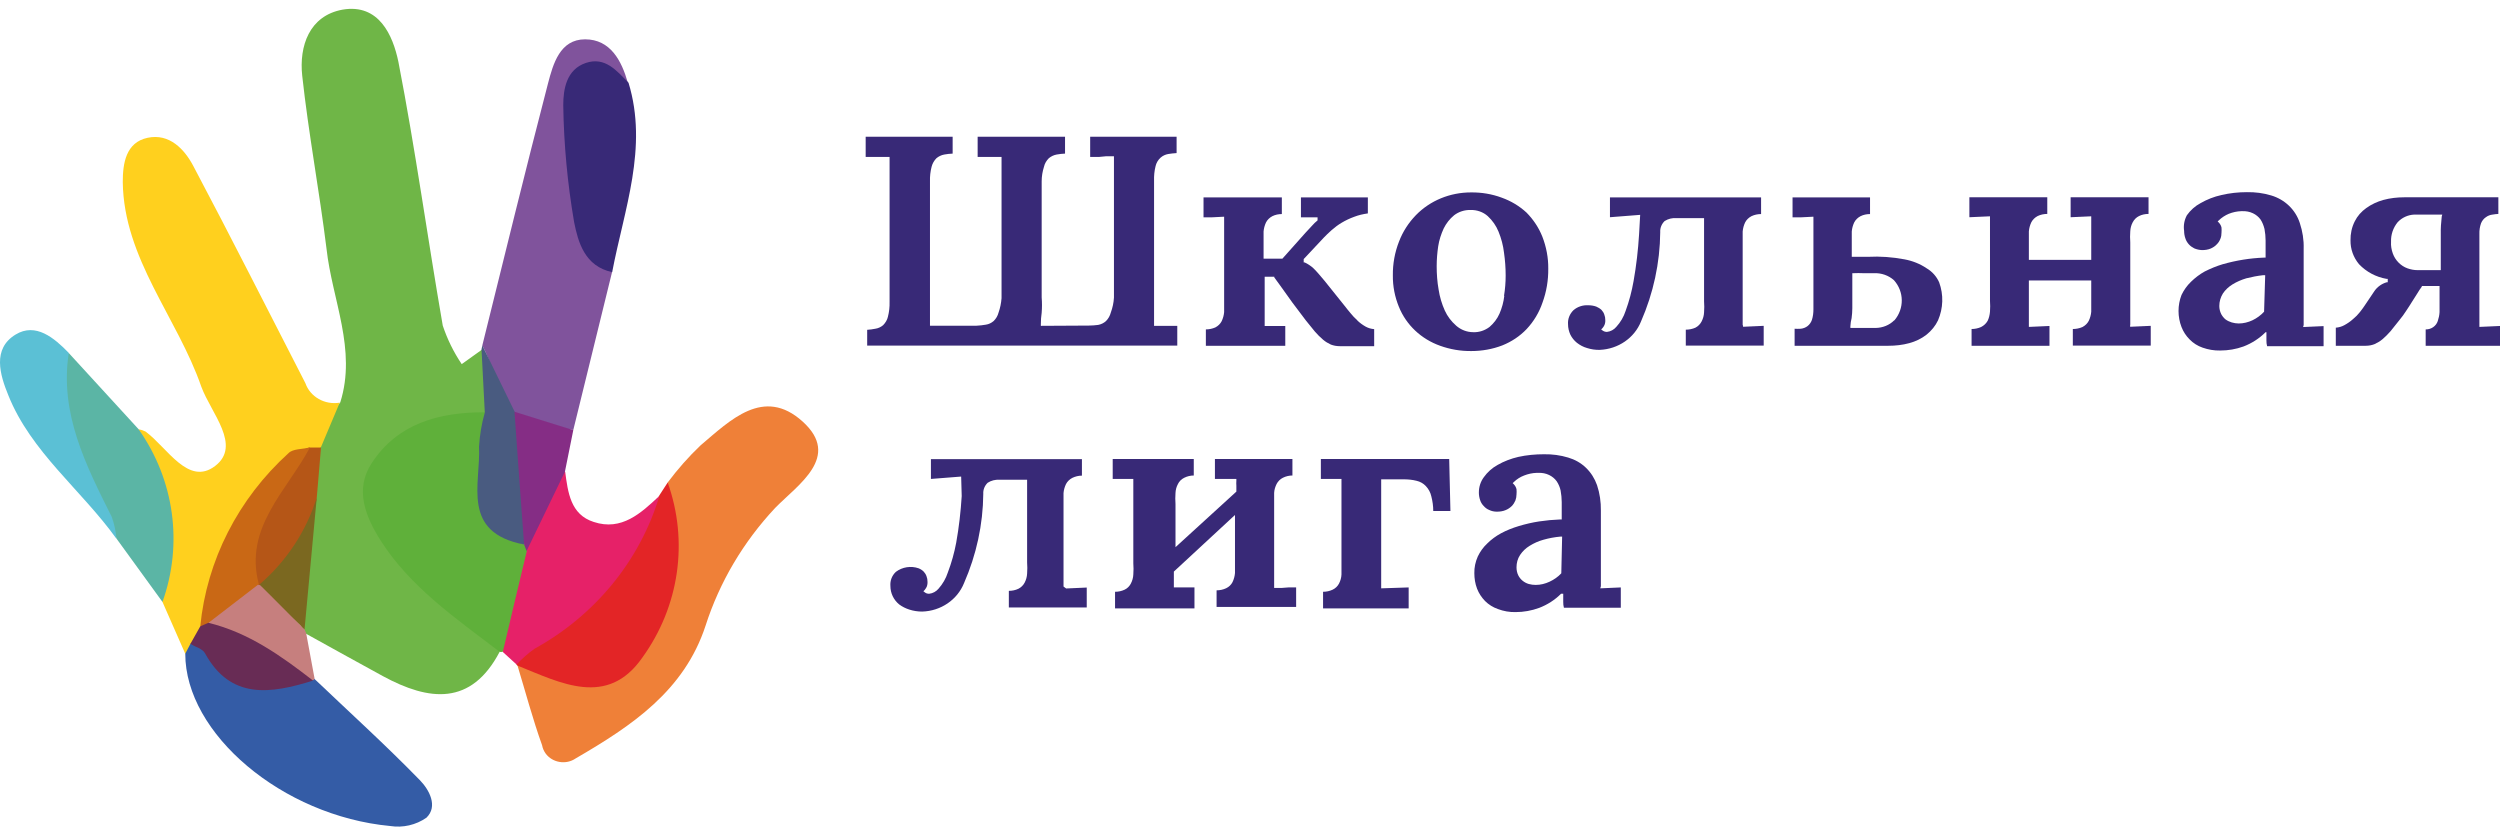
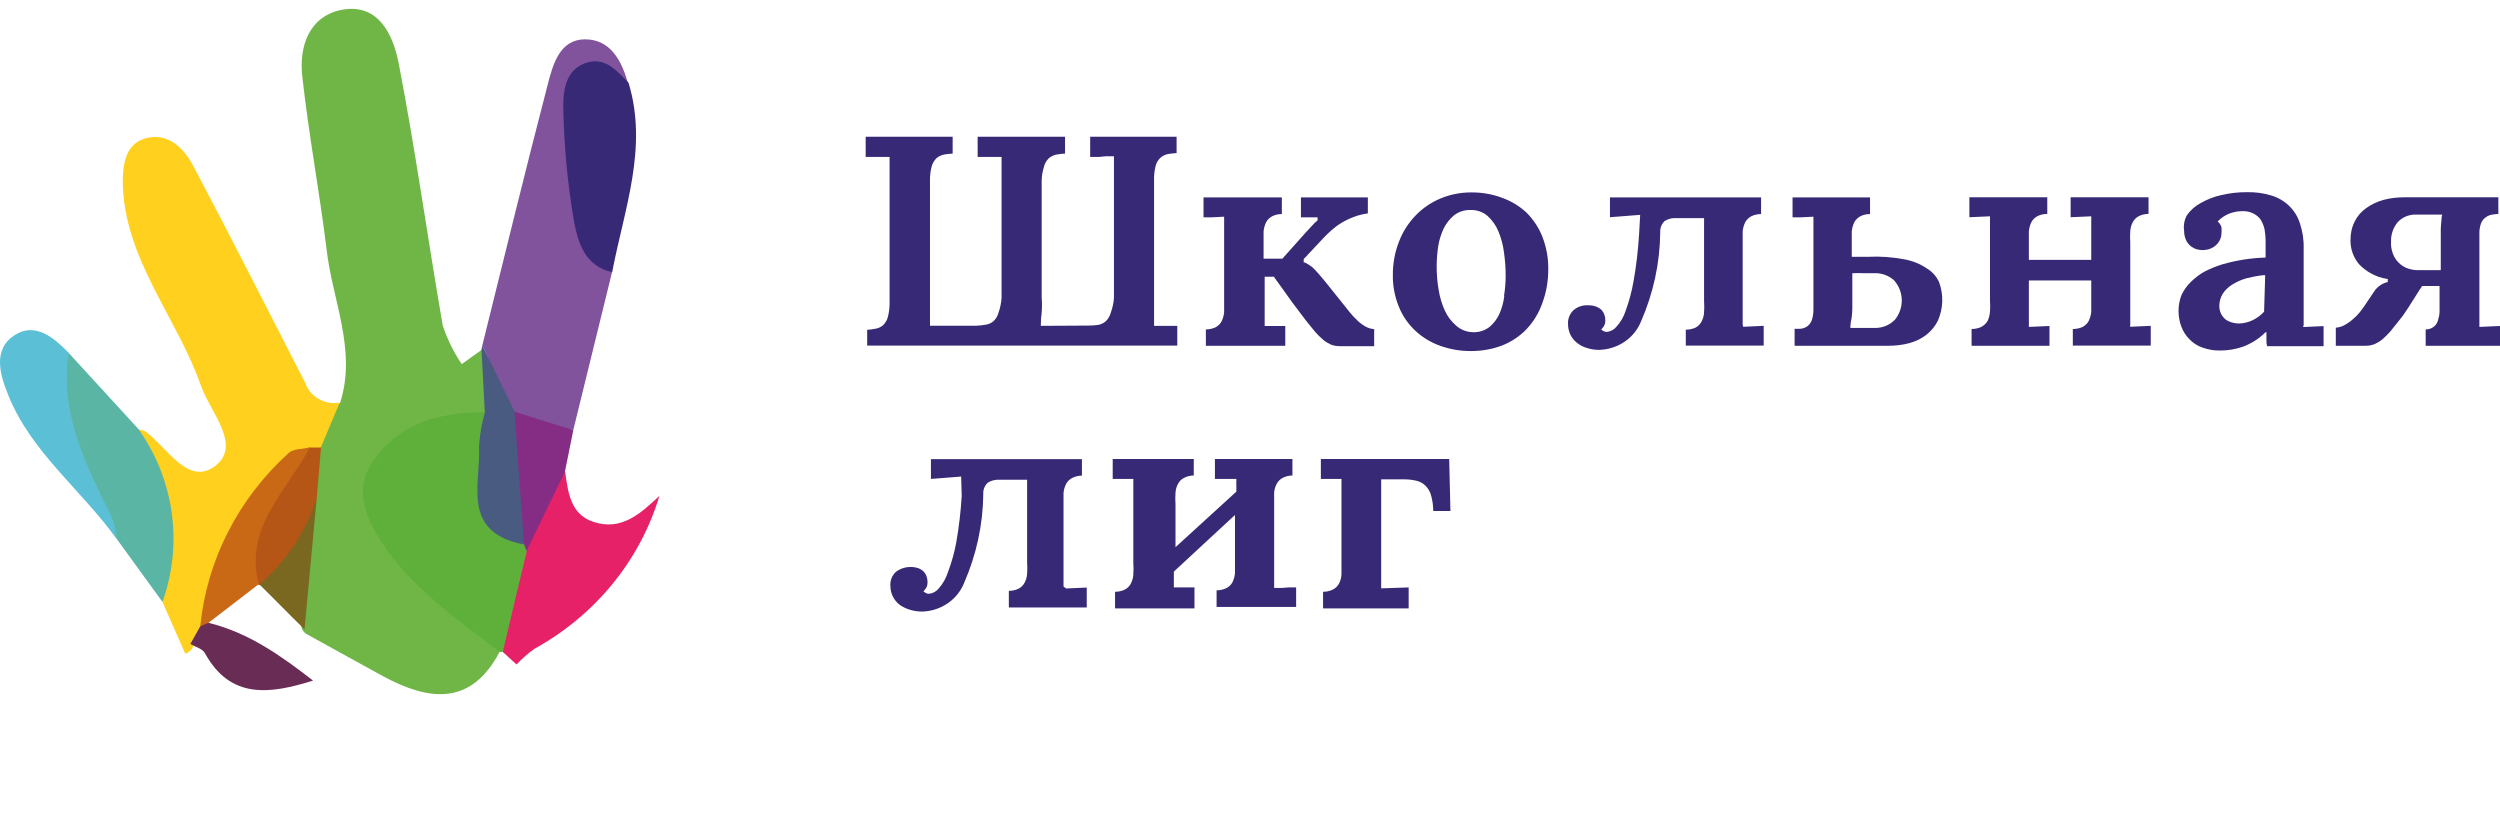
<svg xmlns="http://www.w3.org/2000/svg" width="205" height="68" viewBox="0 0 205 68" fill="none">
  <path d="M90.679 12.813H91.344V24.403C91.321 24.825 91.231 25.236 91.084 25.637C91.017 25.897 90.882 26.135 90.69 26.329C90.51 26.492 90.284 26.6 90.048 26.643C89.789 26.676 89.53 26.697 89.27 26.697L85.35 26.719V26.568C85.35 26.265 85.372 25.951 85.417 25.648C85.451 25.226 85.451 24.814 85.417 24.392V14.869C85.417 14.458 85.485 14.057 85.609 13.668C85.665 13.408 85.812 13.17 86.003 12.975C86.183 12.824 86.409 12.715 86.645 12.672C86.871 12.629 87.096 12.607 87.333 12.596V11.211H80.167V12.867H82.127V24.457C82.094 24.858 82.015 25.258 81.88 25.637C81.812 25.897 81.677 26.135 81.474 26.329C81.294 26.481 81.08 26.589 80.843 26.622C80.595 26.665 80.336 26.697 80.077 26.708H76.258V14.869C76.246 14.469 76.291 14.057 76.393 13.668C76.46 13.408 76.596 13.17 76.787 12.975C76.967 12.824 77.193 12.715 77.429 12.672C77.655 12.629 77.88 12.607 78.117 12.596V11.211H70.985V12.867H72.945V24.76C72.957 25.172 72.911 25.572 72.81 25.972C72.754 26.232 72.607 26.47 72.416 26.665C72.235 26.817 72.01 26.925 71.773 26.957C71.559 27 71.334 27.033 71.109 27.044V28.342H96.537V26.719H94.633V14.826C94.622 14.425 94.656 14.014 94.757 13.624C94.814 13.365 94.96 13.116 95.163 12.932C95.343 12.77 95.557 12.672 95.794 12.629C96.019 12.596 96.244 12.564 96.481 12.553V11.211H89.394V12.867H90.138L90.701 12.813H90.679Z" fill="#382977" />
  <path d="M111.308 26.275C111.105 26.091 110.913 25.896 110.744 25.68C110.575 25.485 110.451 25.323 110.35 25.193L108.615 23.029C108.435 22.812 108.266 22.607 108.119 22.444C107.973 22.282 107.86 22.152 107.714 22.011C107.601 21.903 107.477 21.806 107.342 21.719C107.229 21.643 107.094 21.568 106.97 21.514H106.903V21.243L108.547 19.49C108.728 19.295 108.942 19.1 109.19 18.873C109.449 18.646 109.719 18.44 110.012 18.267C110.339 18.072 110.677 17.91 111.037 17.78C111.398 17.639 111.781 17.553 112.164 17.499V16.189H106.677V17.823H108.04V18.072C107.871 18.202 107.725 18.354 107.59 18.505L107.038 19.1L105.156 21.211H103.613V18.981C103.635 18.722 103.703 18.473 103.815 18.235C103.928 18.018 104.108 17.845 104.334 17.726C104.57 17.607 104.841 17.553 105.111 17.553V16.189H98.689V17.823H99.32L100.379 17.769V25.593C100.357 25.853 100.289 26.102 100.176 26.34C100.064 26.557 99.883 26.73 99.658 26.849C99.41 26.957 99.151 27.011 98.881 27.011V28.353H105.393V26.73H103.703V22.693H104.491V22.747L104.987 23.429C105.19 23.7 105.404 24.003 105.629 24.327C105.855 24.652 106.103 24.988 106.362 25.323L107.072 26.265L107.826 27.195C108.029 27.433 108.254 27.65 108.491 27.855C108.683 28.018 108.897 28.148 109.133 28.256C109.359 28.342 109.606 28.386 109.854 28.386H112.682V26.99C112.434 26.968 112.198 26.903 111.984 26.784C111.736 26.643 111.511 26.481 111.308 26.286V26.275Z" fill="#382977" />
  <path d="M125.177 17.434C124.591 16.893 123.904 16.482 123.149 16.211C122.338 15.908 121.481 15.767 120.614 15.778C118.913 15.778 117.279 16.438 116.107 17.64C115.499 18.267 115.026 19.003 114.721 19.804C114.372 20.691 114.203 21.633 114.214 22.574C114.203 23.462 114.372 24.338 114.71 25.161C115.307 26.643 116.535 27.801 118.09 28.353C118.901 28.645 119.769 28.797 120.648 28.786C121.515 28.786 122.383 28.635 123.194 28.321C123.949 28.018 124.636 27.563 125.188 26.979C125.774 26.351 126.213 25.615 126.484 24.814C126.81 23.927 126.968 22.986 126.957 22.033C126.968 21.135 126.799 20.248 126.472 19.404C126.179 18.668 125.74 18.008 125.177 17.434ZM123.352 24.263C123.295 24.76 123.16 25.258 122.957 25.724C122.777 26.135 122.495 26.503 122.146 26.806C121.763 27.098 121.29 27.26 120.805 27.239C120.287 27.239 119.791 27.044 119.408 26.708C119.014 26.362 118.687 25.94 118.473 25.464C118.225 24.912 118.056 24.338 117.966 23.743C117.853 23.116 117.808 22.466 117.808 21.828C117.808 21.276 117.853 20.735 117.932 20.194C118.011 19.685 118.169 19.198 118.383 18.733C118.586 18.321 118.879 17.943 119.239 17.65C119.622 17.358 120.096 17.207 120.591 17.218C121.109 17.207 121.616 17.38 122 17.726C122.383 18.083 122.687 18.516 122.878 18.992C123.104 19.544 123.261 20.129 123.329 20.724C123.419 21.341 123.464 21.968 123.464 22.596C123.464 23.159 123.419 23.711 123.329 24.263H123.34H123.352Z" fill="#382977" />
  <path d="M142.899 26.643V18.981C142.922 18.722 142.989 18.473 143.102 18.235C143.215 18.018 143.395 17.845 143.62 17.726C143.868 17.607 144.138 17.553 144.409 17.553V16.189H132.016V17.812L134.494 17.618L134.404 19.219C134.325 20.507 134.179 21.784 133.953 23.05C133.807 23.884 133.593 24.695 133.3 25.496C133.142 25.983 132.883 26.427 132.534 26.806C132.342 27.033 132.072 27.184 131.768 27.217C131.633 27.217 131.509 27.174 131.407 27.098L131.295 27.011L131.396 26.914C131.464 26.838 131.52 26.752 131.565 26.654C131.621 26.524 131.644 26.373 131.633 26.232C131.633 26.081 131.61 25.94 131.554 25.799C131.509 25.658 131.43 25.529 131.328 25.42C131.204 25.301 131.047 25.204 130.889 25.139C130.675 25.063 130.45 25.031 130.224 25.031C129.785 25.009 129.357 25.15 129.03 25.431C128.715 25.734 128.546 26.156 128.579 26.589C128.579 26.881 128.647 27.174 128.771 27.444C128.895 27.693 129.075 27.92 129.3 28.104C129.548 28.299 129.83 28.451 130.134 28.537C130.472 28.645 130.821 28.699 131.182 28.689C132.692 28.624 134.021 27.715 134.562 26.362C135.576 24.046 136.117 21.557 136.139 19.035C136.117 18.7 136.252 18.364 136.5 18.126C136.793 17.942 137.131 17.856 137.48 17.888H139.733V24.706C139.756 25.009 139.756 25.312 139.733 25.615C139.722 25.875 139.654 26.124 139.53 26.362C139.418 26.578 139.249 26.752 139.023 26.87C138.776 26.979 138.505 27.033 138.235 27.033V28.342H144.623V26.719L142.933 26.795L142.91 26.643H142.899Z" fill="#382977" />
  <path d="M157.985 22.001C157.444 21.633 156.813 21.384 156.16 21.265C155.18 21.081 154.177 21.005 153.174 21.059H151.845V18.981C151.867 18.722 151.935 18.473 152.047 18.235C152.16 18.018 152.34 17.845 152.566 17.726C152.802 17.607 153.073 17.553 153.343 17.553V16.189H146.989V17.823H147.631L148.701 17.769V25.366C148.701 25.658 148.667 25.951 148.577 26.232C148.51 26.427 148.386 26.611 148.217 26.741C148.059 26.86 147.868 26.935 147.665 26.957C147.496 26.968 147.327 26.968 147.158 26.957V28.353H154.853C155.427 28.353 156.013 28.288 156.565 28.137C157.084 27.996 157.557 27.769 157.974 27.444C158.379 27.119 158.706 26.719 158.92 26.265C159.348 25.269 159.382 24.165 159.01 23.148C158.796 22.672 158.447 22.271 157.985 22.001ZM155.326 26.265C154.932 26.665 154.38 26.881 153.805 26.892H151.732V26.752C151.743 26.524 151.777 26.297 151.833 26.081C151.867 25.81 151.89 25.539 151.89 25.269V22.401H152.014C152.261 22.39 152.521 22.39 152.768 22.401H153.681C154.278 22.379 154.864 22.585 155.303 22.975C156.148 23.916 156.16 25.312 155.337 26.275H155.326V26.265Z" fill="#382977" />
  <path d="M174.682 26.643V19.869C174.659 19.566 174.659 19.274 174.682 18.971C174.693 18.711 174.761 18.451 174.885 18.224C174.997 18.007 175.178 17.823 175.403 17.715C175.64 17.596 175.91 17.542 176.18 17.542V16.178H169.792V17.813L171.482 17.737V21.308H166.367V18.971C166.39 18.711 166.457 18.462 166.57 18.224C166.683 18.007 166.863 17.834 167.088 17.715C167.336 17.596 167.606 17.542 167.877 17.542V16.178H161.489V17.813L163.179 17.737V24.652C163.201 24.955 163.201 25.258 163.179 25.561C163.156 25.821 163.1 26.07 162.987 26.308C162.863 26.524 162.683 26.697 162.446 26.817C162.199 26.925 161.939 26.979 161.669 26.979V28.353H168.057V26.73L166.367 26.806V22.996H171.482V25.561C171.46 25.821 171.392 26.07 171.279 26.308C171.167 26.524 170.986 26.697 170.761 26.817C170.513 26.925 170.243 26.979 169.972 26.979V28.342H176.361V26.719L174.671 26.795V26.633L174.682 26.643Z" fill="#382977" />
  <path d="M188.9 26.644V20.389C188.923 19.674 188.81 18.971 188.585 18.289C188.236 17.207 187.368 16.363 186.241 16.027C185.599 15.832 184.923 15.746 184.247 15.757C183.537 15.757 182.839 15.832 182.152 15.995C181.554 16.125 180.98 16.352 180.45 16.655C180 16.893 179.617 17.239 179.324 17.651C179.11 18.051 179.031 18.495 179.098 18.938C179.098 19.144 179.132 19.35 179.2 19.544C179.256 19.728 179.358 19.891 179.481 20.031C179.605 20.172 179.763 20.28 179.932 20.367C180.135 20.453 180.349 20.497 180.563 20.508C180.811 20.508 181.059 20.475 181.284 20.378C181.476 20.291 181.645 20.183 181.78 20.031C181.915 19.902 182.005 19.75 182.073 19.577C182.14 19.415 182.163 19.252 182.163 19.079C182.174 18.938 182.174 18.798 182.163 18.657C182.129 18.506 182.05 18.365 181.938 18.246L181.847 18.159L181.938 18.073C182.174 17.845 182.456 17.661 182.76 17.532C183.087 17.402 183.436 17.326 183.797 17.315H183.864C184.168 17.304 184.473 17.358 184.743 17.488C184.991 17.607 185.205 17.78 185.363 17.997C185.52 18.235 185.622 18.506 185.689 18.776C185.746 19.09 185.779 19.404 185.779 19.718V21.125H185.644C184.495 21.168 183.368 21.352 182.264 21.666C181.757 21.817 181.262 22.023 180.788 22.261C180.372 22.488 180 22.78 179.662 23.105C179.335 23.419 179.076 23.787 178.884 24.187C178.558 25.031 178.558 25.973 178.884 26.817C179.031 27.196 179.256 27.542 179.549 27.834C179.842 28.137 180.203 28.364 180.608 28.505C181.07 28.667 181.554 28.754 182.05 28.743C182.704 28.743 183.357 28.635 183.977 28.408C184.653 28.148 185.272 27.747 185.779 27.239H185.847V27.921C185.847 28.072 185.858 28.235 185.903 28.386H190.534V26.741L188.855 26.817L188.9 26.654V26.644ZM185.655 25.561C185.385 25.854 185.058 26.092 184.698 26.265C184.349 26.427 183.966 26.525 183.571 26.525C183.38 26.525 183.188 26.492 182.997 26.438C182.816 26.384 182.636 26.297 182.49 26.189C182.343 26.07 182.23 25.919 182.14 25.756C182.039 25.551 181.983 25.323 181.983 25.096C181.983 24.728 182.084 24.382 182.276 24.068C182.478 23.765 182.749 23.516 183.064 23.321C183.413 23.105 183.797 22.943 184.191 22.823C184.653 22.704 185.115 22.618 185.588 22.564H185.746L185.655 25.561Z" fill="#382977" />
  <path d="M203.31 26.643V19.198C203.299 18.895 203.344 18.592 203.445 18.31C203.524 18.116 203.659 17.932 203.84 17.813C203.997 17.694 204.189 17.618 204.392 17.596C204.549 17.564 204.707 17.553 204.865 17.542V16.178H197.158C196.573 16.178 195.998 16.243 195.435 16.395C194.928 16.536 194.443 16.763 194.026 17.066C193.632 17.347 193.305 17.715 193.091 18.148C192.843 18.635 192.731 19.176 192.742 19.717C192.731 20.421 192.979 21.113 193.441 21.665C194.038 22.293 194.826 22.715 195.694 22.866H195.795V23.148H195.705C195.3 23.267 194.95 23.516 194.714 23.851L193.891 25.074C193.801 25.215 193.677 25.377 193.519 25.583C193.35 25.799 193.159 25.994 192.945 26.167C192.731 26.362 192.494 26.524 192.235 26.665C192.021 26.784 191.784 26.849 191.536 26.871V28.353H193.993C194.24 28.353 194.477 28.31 194.702 28.223C194.939 28.115 195.164 27.985 195.356 27.823C195.592 27.617 195.818 27.401 196.021 27.163C196.246 26.881 196.505 26.568 196.764 26.232C196.956 26.005 197.136 25.756 197.294 25.507C197.474 25.247 197.632 24.988 197.789 24.739L198.229 24.046C198.341 23.862 198.454 23.678 198.589 23.505V23.451H200.043V25.594C200.031 25.843 199.975 26.091 199.896 26.329C199.761 26.741 199.355 27.022 198.905 27.011V28.353H205V26.73L203.31 26.806V26.643ZM200.223 17.748C200.167 18.235 200.133 18.733 200.144 19.23V22.152H198.24C197.958 22.152 197.677 22.098 197.406 22.001C197.136 21.903 196.888 21.741 196.685 21.535C196.471 21.319 196.313 21.07 196.212 20.789C196.099 20.475 196.043 20.15 196.066 19.826C196.043 19.252 196.235 18.678 196.606 18.224C196.956 17.845 197.451 17.618 197.97 17.596H200.268L200.223 17.748Z" fill="#382977" />
  <path d="M87.209 48.093V40.431C87.231 40.171 87.299 39.933 87.411 39.695C87.524 39.478 87.704 39.305 87.93 39.186C88.177 39.067 88.448 39.002 88.718 39.002V37.649H76.336V39.273L78.815 39.078L78.86 40.68C78.781 41.957 78.635 43.234 78.409 44.5C78.252 45.333 78.026 46.145 77.722 46.946C77.564 47.432 77.305 47.887 76.956 48.277C76.764 48.504 76.494 48.655 76.19 48.688C76.055 48.688 75.931 48.655 75.829 48.569L75.717 48.482L75.818 48.385C75.886 48.298 75.942 48.212 75.987 48.125C76.043 47.984 76.066 47.833 76.055 47.692C76.055 47.541 76.032 47.4 75.976 47.259C75.931 47.119 75.852 46.989 75.751 46.881C75.627 46.751 75.48 46.664 75.322 46.599C74.692 46.383 73.993 46.491 73.463 46.891C73.137 47.194 72.979 47.617 73.013 48.049C73.013 48.634 73.272 49.186 73.734 49.564C73.982 49.748 74.263 49.889 74.568 49.986C74.906 50.095 75.255 50.149 75.615 50.149C77.148 50.105 78.5 49.186 79.052 47.811C80.066 45.495 80.606 43.006 80.629 40.496C80.606 40.16 80.742 39.825 80.99 39.587C81.271 39.403 81.62 39.316 81.97 39.338H84.223V46.112C84.246 46.415 84.246 46.729 84.223 47.032C84.212 47.292 84.144 47.541 84.02 47.779C83.907 47.995 83.727 48.168 83.513 48.277C83.265 48.396 82.995 48.45 82.725 48.45V49.813H89.113V48.179L87.423 48.255L87.231 48.114L87.209 48.093Z" fill="#382977" />
  <path d="M105.077 48.212H104.48V40.42C104.491 40.16 104.57 39.911 104.683 39.684C104.796 39.468 104.976 39.284 105.201 39.175C105.438 39.056 105.708 38.991 105.979 38.991V37.639H99.624V39.273H101.382V39.424C101.371 39.554 101.371 39.695 101.382 39.825V40.312L96.391 44.868V41.329C96.368 41.026 96.368 40.723 96.391 40.42C96.402 40.16 96.47 39.911 96.594 39.684C96.695 39.468 96.887 39.284 97.112 39.175C97.349 39.056 97.619 38.991 97.889 38.991V37.639H91.242V39.273H92.932V46.188C92.955 46.491 92.955 46.805 92.932 47.108C92.921 47.368 92.853 47.617 92.729 47.855C92.617 48.071 92.448 48.244 92.222 48.352C91.974 48.471 91.704 48.526 91.434 48.526V49.889H97.946V48.169H96.256V46.87L101.269 42.227V46.989C101.247 47.249 101.179 47.498 101.066 47.736C100.954 47.952 100.774 48.125 100.548 48.233C100.3 48.352 100.03 48.407 99.76 48.407V49.77H106.283V48.169H105.641L105.077 48.212Z" fill="#382977" />
  <path d="M108.311 37.639V39.273H110.001V47.108C109.99 47.368 109.922 47.617 109.798 47.855C109.685 48.071 109.505 48.244 109.28 48.352C109.032 48.471 108.761 48.526 108.491 48.526V49.889H115.51V48.169L113.257 48.244V39.305H115.105C115.454 39.305 115.814 39.338 116.152 39.424C116.445 39.489 116.716 39.641 116.918 39.857C117.144 40.095 117.301 40.388 117.369 40.701C117.47 41.091 117.527 41.502 117.527 41.903H118.935L118.834 37.639H108.311Z" fill="#382977" />
-   <path d="M131.272 48.093V41.87C131.283 41.167 131.182 40.453 130.957 39.782C130.765 39.24 130.461 38.753 130.044 38.353C129.638 37.963 129.143 37.682 128.591 37.52C127.948 37.325 127.284 37.238 126.608 37.249C125.898 37.249 125.188 37.314 124.501 37.466C123.904 37.606 123.329 37.823 122.8 38.126C122.349 38.375 121.966 38.721 121.673 39.132C121.402 39.5 121.267 39.933 121.267 40.388C121.267 40.593 121.301 40.81 121.369 41.004C121.425 41.188 121.526 41.351 121.662 41.491C121.786 41.632 121.943 41.751 122.112 41.816C122.304 41.913 122.529 41.957 122.743 41.957C122.991 41.957 123.239 41.924 123.464 41.827C123.656 41.751 123.825 41.632 123.971 41.491C124.095 41.361 124.197 41.199 124.264 41.037C124.321 40.875 124.354 40.712 124.354 40.539C124.366 40.398 124.366 40.258 124.354 40.117C124.321 39.965 124.242 39.825 124.129 39.706L124.039 39.619L124.14 39.522C124.377 39.294 124.659 39.111 124.974 38.992C125.301 38.862 125.65 38.786 125.999 38.775H126.157C126.461 38.764 126.754 38.818 127.024 38.948C127.272 39.067 127.486 39.24 127.644 39.457C127.802 39.695 127.915 39.955 127.971 40.225C128.027 40.539 128.061 40.853 128.061 41.167V42.595H127.937C127.351 42.617 126.777 42.671 126.202 42.758C125.639 42.844 125.087 42.974 124.546 43.136C124.039 43.288 123.543 43.483 123.081 43.732C122.664 43.959 122.281 44.24 121.955 44.565C121.628 44.868 121.369 45.236 121.177 45.636C120.986 46.069 120.884 46.535 120.896 47C120.896 47.433 120.963 47.866 121.121 48.277C121.267 48.656 121.493 48.991 121.774 49.283C122.067 49.575 122.428 49.803 122.833 49.943C123.295 50.117 123.78 50.203 124.275 50.192C124.94 50.192 125.594 50.073 126.213 49.846C126.889 49.586 127.498 49.197 128.005 48.688H128.185V49.359C128.185 49.521 128.196 49.684 128.241 49.835H132.906V48.169L131.227 48.244L131.261 48.093H131.272ZM128.027 47.011C127.757 47.303 127.43 47.53 127.058 47.703C126.709 47.866 126.326 47.963 125.932 47.963C125.74 47.963 125.549 47.941 125.357 47.887C124.985 47.779 124.67 47.519 124.501 47.184C124.399 46.978 124.354 46.751 124.354 46.524C124.354 46.166 124.444 45.809 124.647 45.506C124.85 45.203 125.109 44.954 125.425 44.76C125.774 44.543 126.157 44.37 126.551 44.262C127.002 44.132 127.475 44.045 127.948 44.002H128.095L128.027 47V47.011Z" fill="#382977" />
  <path d="M40.971 53.45C38.639 57.886 35.202 57.508 31.394 55.441C29.287 54.294 27.192 53.125 25.096 51.967C24.961 51.87 24.848 51.75 24.781 51.599C24.127 49.673 24.657 47.725 24.781 45.798C24.939 44.143 25.198 42.498 25.57 40.864C25.648 39.5 26.212 38.191 26.076 36.794C26.291 35.388 26.933 34.067 27.902 32.996C29.265 28.667 27.237 24.587 26.775 20.399C26.189 15.659 25.299 10.951 24.781 6.201C24.522 3.787 25.355 1.288 28.093 0.79C31.079 0.281 32.217 2.9 32.667 5.064C34.064 12.25 35.056 19.501 36.306 26.698C36.678 27.812 37.197 28.873 37.861 29.858L39.54 28.656C40.689 30.096 40.948 32.011 40.193 33.678C39.709 34.305 38.965 34.23 38.289 34.316C35.89 34.511 33.625 35.474 31.867 37.065C30.651 38.169 30.144 39.825 30.538 41.394C30.842 42.703 31.451 43.937 32.296 45.008C34.425 47.66 36.949 49.997 39.776 51.956C40.283 52.313 40.937 52.67 40.971 53.439V53.45Z" fill="#6FB647" />
  <path d="M27.857 33.018L26.324 36.654C26.155 36.903 25.851 37.033 25.547 37.011C24.544 36.762 23.97 37.433 23.395 37.996C20.071 41.329 17.841 45.517 16.973 50.062C16.917 50.484 16.827 50.917 16.714 51.328C16.455 51.913 16.049 52.411 15.835 53.038C15.711 53.309 15.475 53.515 15.193 53.612L13.323 49.359C13.041 48.536 13.041 47.66 13.323 46.837C14.28 43.634 13.774 40.193 11.915 37.368C11.52 36.708 10.788 36.091 11.385 35.204C11.576 35.236 11.768 35.301 11.937 35.388C13.717 36.697 15.441 39.89 17.638 38.212C19.835 36.535 17.311 33.883 16.511 31.719C14.54 26.027 10.146 21.222 10.067 14.923C10.067 13.408 10.315 11.677 12.106 11.298C13.897 10.919 15.125 12.239 15.847 13.603C18.979 19.512 21.998 25.507 25.04 31.416C25.434 32.542 26.629 33.223 27.857 33.018Z" fill="#FFD01E" />
-   <path d="M54.75 39.565C55.561 38.482 56.462 37.454 57.454 36.513C59.865 34.478 62.614 31.675 65.814 34.565C69.013 37.454 65.43 39.738 63.56 41.653C60.958 44.434 59.008 47.724 57.859 51.296C56.113 56.642 51.821 59.51 47.201 62.193C46.413 62.734 45.308 62.55 44.745 61.793C44.599 61.587 44.497 61.36 44.452 61.111C43.675 58.947 43.089 56.728 42.424 54.542C42.931 54.066 43.438 54.369 43.934 54.542C44.43 54.715 44.982 55.072 45.545 55.278C48.091 56.425 51.145 55.538 52.598 53.222C53.161 52.432 53.601 51.566 53.882 50.646C54.998 47.627 55.324 44.391 54.851 41.209C54.761 40.668 54.727 40.117 54.75 39.575V39.565Z" fill="#EF8038" />
  <path d="M39.551 28.321C41.331 21.157 43.078 13.982 44.937 6.839C45.353 5.259 45.906 3.225 47.978 3.225C50.051 3.225 50.975 4.978 51.482 6.785C50.818 7.001 50.525 6.439 50.097 6.168C48.587 5.216 47.584 5.486 46.998 7.121C46.401 9.231 46.266 11.449 46.627 13.614C46.919 16.806 47.528 19.966 50.198 22.271C49.139 26.6 48.069 30.929 47.01 35.258C45.342 35.063 43.832 34.284 42.176 34.046C41.05 32.963 40.914 31.438 40.328 30.117C40.081 29.533 39.855 28.894 39.551 28.332V28.321Z" fill="#80539C" />
  <path d="M40.971 53.45C37.399 50.723 33.648 48.147 31.214 44.327C29.963 42.357 29.062 40.128 30.482 37.974C32.6 34.728 35.98 33.797 39.754 33.808C40.464 34.468 40.115 35.247 39.934 35.972C39.484 37.693 39.484 39.489 39.934 41.21C40.205 42.898 41.5 44.273 43.224 44.695C43.382 44.89 43.483 45.117 43.517 45.355C43.517 47.606 43.123 49.846 42.312 51.967C42.165 52.595 41.76 53.136 41.185 53.461H40.971V53.45Z" fill="#5FB03A" />
-   <path d="M15.193 53.601L15.61 52.8C16.331 52.324 16.872 52.649 17.176 53.265C18.539 56.133 21.052 56.285 23.812 55.938C24.398 55.863 24.939 55.722 25.558 55.668H25.784C28.668 58.417 31.608 61.079 34.414 63.958C35.202 64.758 35.935 66.122 34.966 67.053C34.109 67.648 33.039 67.897 32.003 67.734C23.136 66.901 15.182 60.148 15.193 53.601Z" fill="#345CA6" />
-   <path d="M54.75 39.565C56.474 44.392 55.708 49.716 52.677 53.915C49.804 58.049 45.973 56.004 42.424 54.575L42.345 54.489C42.188 53.59 42.841 53.19 43.472 52.843C47.618 50.657 50.84 47.162 52.62 42.952C53.004 42.119 53.747 41.491 54.062 40.626L54.75 39.565Z" fill="#E32526" />
  <path d="M54.074 40.658C52.485 45.95 48.824 50.441 43.844 53.19C43.303 53.569 42.807 54.012 42.357 54.488L41.23 53.46C41.883 50.69 42.537 47.919 43.202 45.171C42.965 44.305 43.111 43.385 43.607 42.627C44.204 41.545 44.734 40.528 45.218 39.457C45.432 39.035 45.568 38.374 46.345 38.688C46.57 40.355 46.773 42.195 48.688 42.801C50.975 43.558 52.564 42.076 54.074 40.658Z" fill="#E62168" />
  <path d="M50.198 22.315C47.945 21.838 47.404 19.847 47.077 18.213C46.536 15.042 46.232 11.839 46.187 8.636C46.187 7.337 46.435 5.703 48.035 5.162C49.635 4.621 50.581 5.822 51.539 6.785C53.161 12.11 51.178 17.174 50.198 22.315Z" fill="#382977" />
  <path d="M11.362 35.193C14.303 39.359 15.024 44.597 13.323 49.359L9.56 44.175C8.929 42.573 7.937 41.145 7.25 39.565C5.921 36.524 4.726 33.44 5.098 30.041C5.098 29.63 4.873 29.013 5.65 28.959L11.362 35.193Z" fill="#5BB5A5" />
  <path d="M5.639 28.938C4.873 33.894 7.036 38.136 9.165 42.389C9.368 42.963 9.503 43.569 9.548 44.175C6.687 40.182 2.541 37.065 0.682 32.411C-0.006 30.734 -0.648 28.602 1.279 27.433C2.924 26.427 4.445 27.704 5.639 28.938Z" fill="#5BC0D5" />
  <path d="M42.976 44.651C37.782 43.656 39.427 39.706 39.281 36.621C39.337 35.68 39.495 34.738 39.754 33.829L39.484 28.645L39.551 28.321L42.188 33.732C42.379 33.937 42.537 34.186 42.638 34.446C43.427 37.844 44.193 41.221 42.965 44.651H42.976Z" fill="#495B80" />
  <path d="M42.976 44.651C42.706 41.048 42.447 37.422 42.188 33.764L47.01 35.269C46.784 36.405 46.559 37.541 46.322 38.688L43.179 45.182L42.976 44.651Z" fill="#852D85" />
-   <path d="M24.972 51.599L25.108 51.934L25.795 55.646C25.772 55.7 25.738 55.744 25.682 55.776C25.434 55.798 25.175 55.744 24.961 55.625C22.516 53.871 19.869 52.378 17.075 51.188C16.804 50.69 17.075 50.344 17.458 50.105C18.483 49.142 19.666 48.352 20.973 47.779C21.119 47.746 21.266 47.746 21.401 47.779C22.64 49.023 23.744 50.387 24.972 51.599Z" fill="#C67F7E" />
  <path d="M25.412 36.697H26.324C26.212 38.061 26.099 39.435 25.975 40.809C25.648 42.963 24.691 44.998 23.226 46.664C22.685 47.238 22.291 48.049 21.277 47.974H21.221C20.094 47.086 20.308 45.809 20.601 44.792C21.457 41.967 22.888 39.327 24.792 37.022C24.938 36.838 25.164 36.719 25.412 36.686V36.697Z" fill="#B55617" />
  <path d="M21.277 47.93C23.496 46.015 25.13 43.536 25.975 40.788C25.637 44.391 25.299 47.995 24.972 51.61C23.733 50.408 22.539 49.164 21.277 47.93Z" fill="#7B6820" />
  <path d="M25.412 36.697C23.519 40.258 19.993 43.255 21.221 47.898L17.086 51.079C16.951 51.35 16.748 51.502 16.421 51.372C16.951 45.95 19.531 40.896 23.666 37.151C24.026 36.794 24.792 36.838 25.412 36.697Z" fill="#C96815" />
  <path d="M16.421 51.361L17.086 51.068C20.409 51.88 23.068 53.795 25.671 55.808C22.212 56.891 18.911 57.41 16.804 53.557C16.613 53.2 16.015 53.049 15.61 52.8L16.421 51.361Z" fill="#682C55" />
</svg>